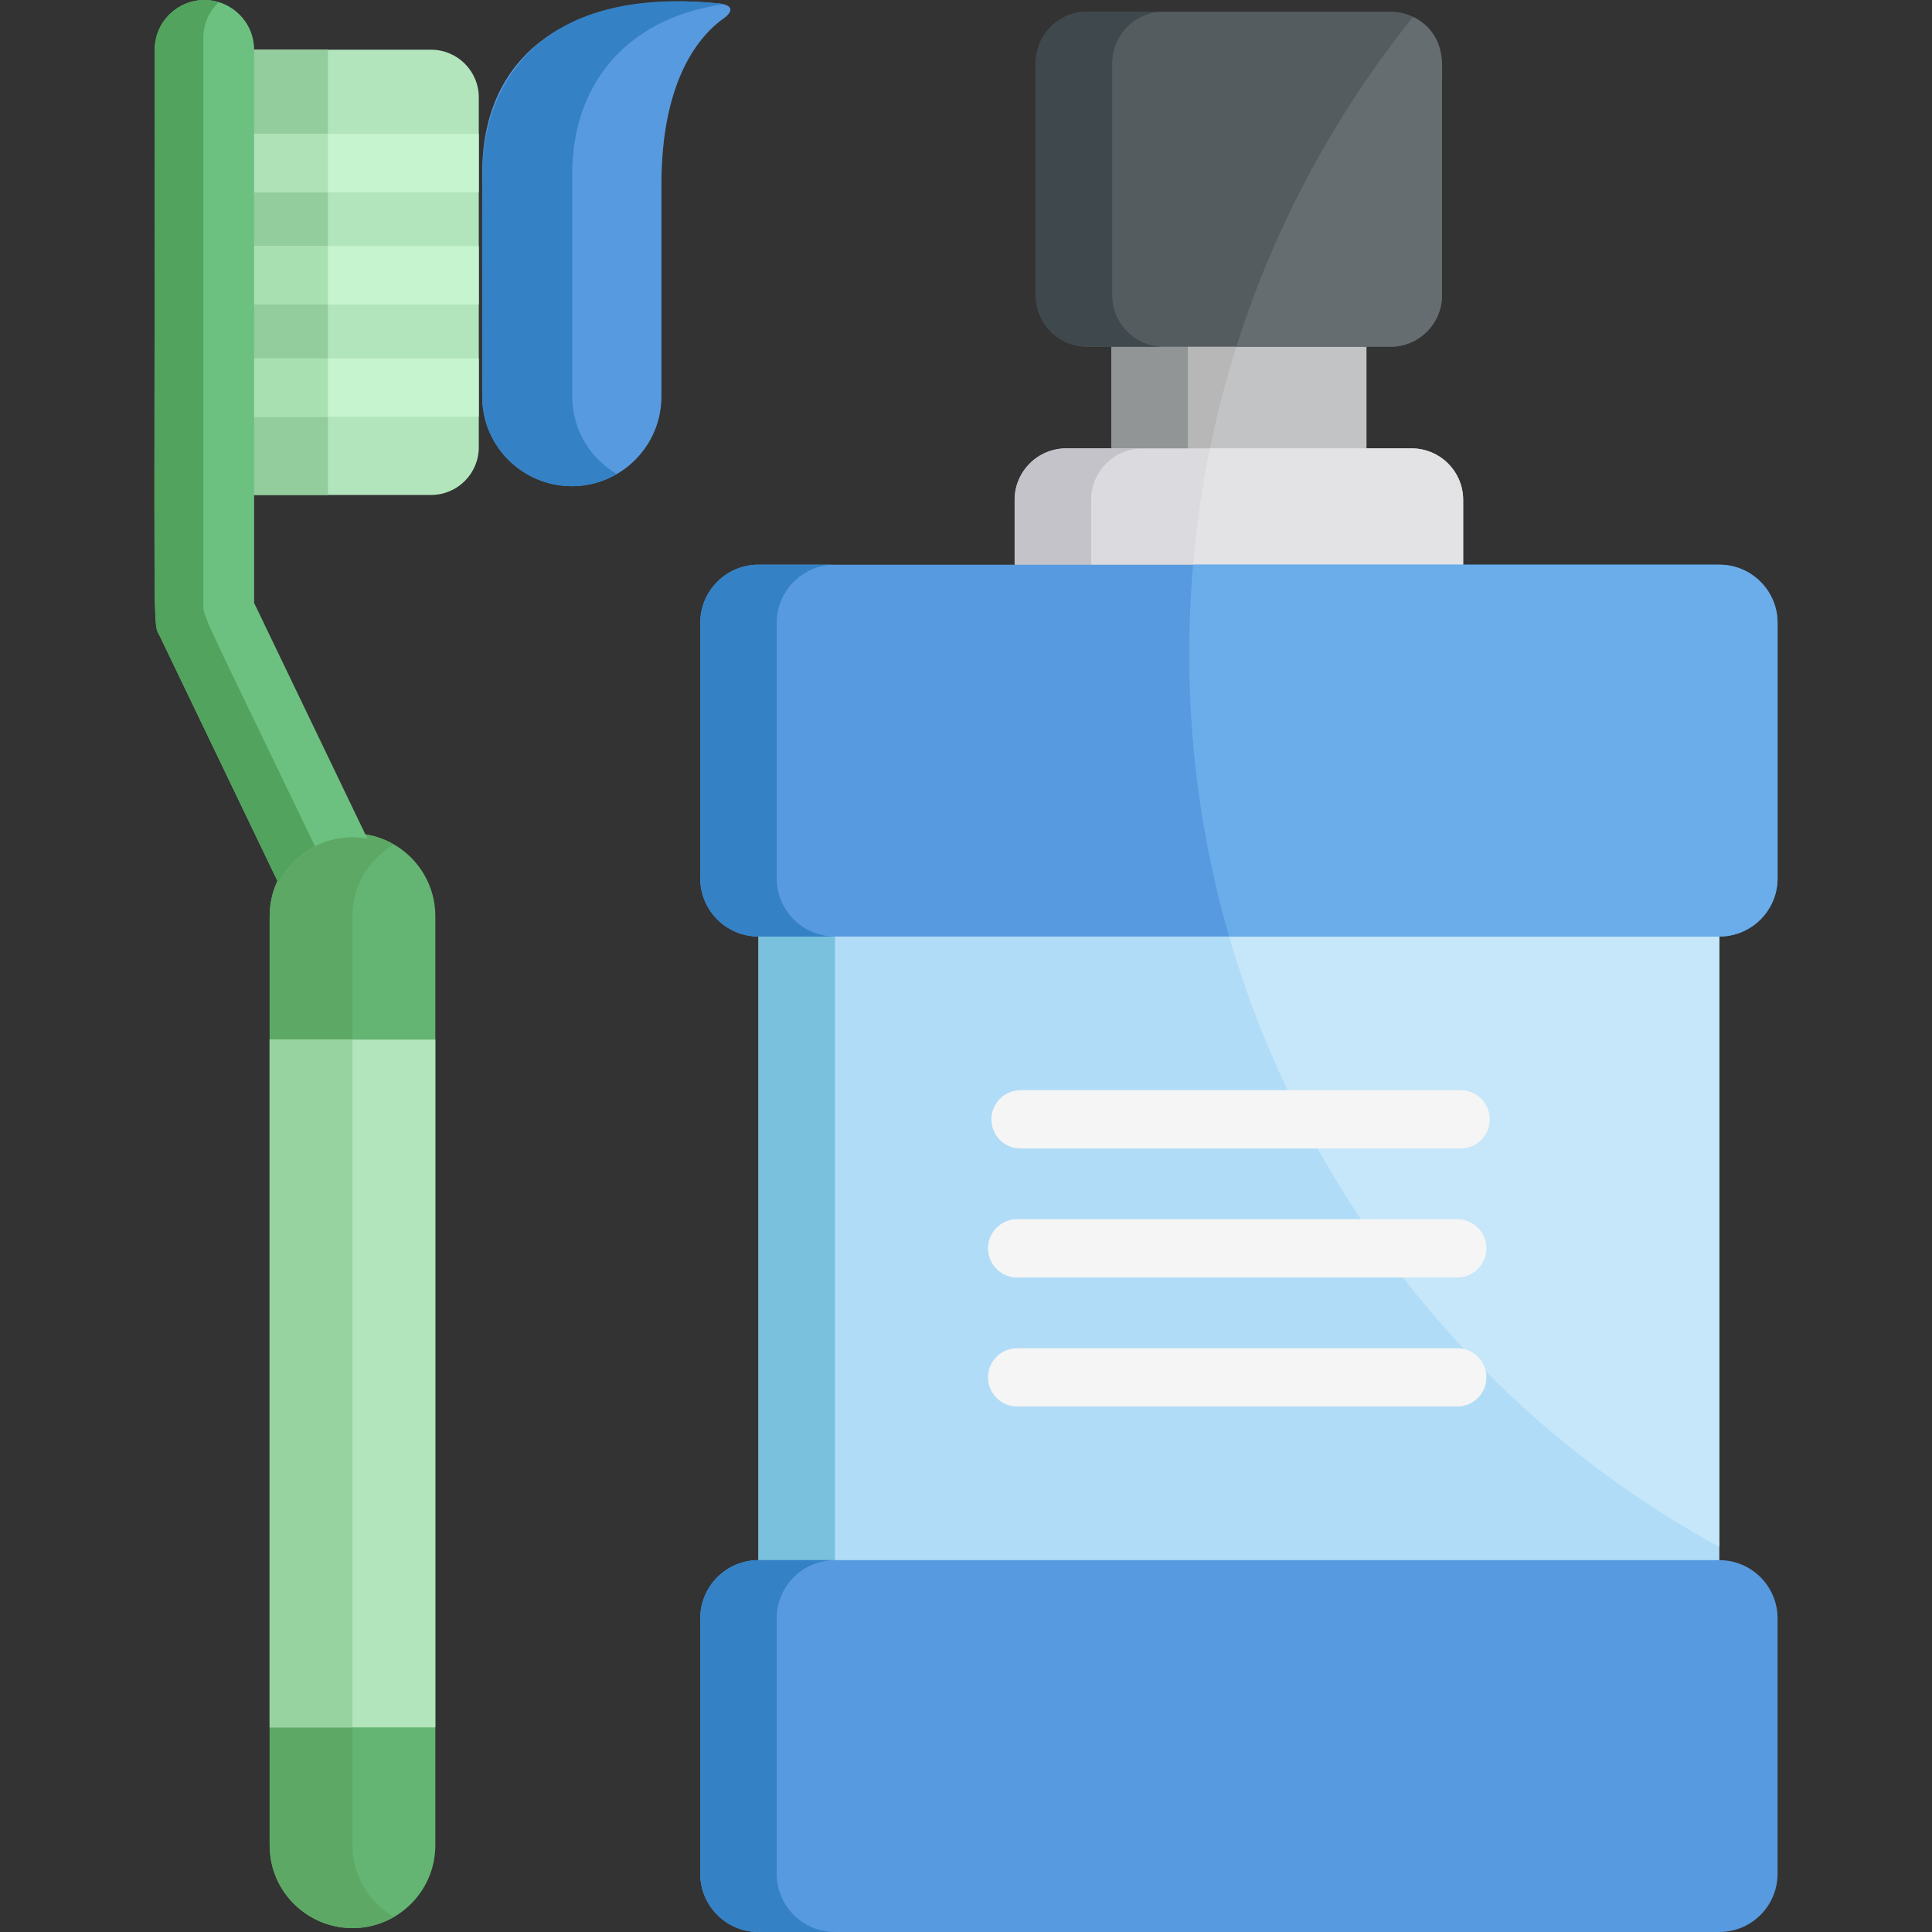
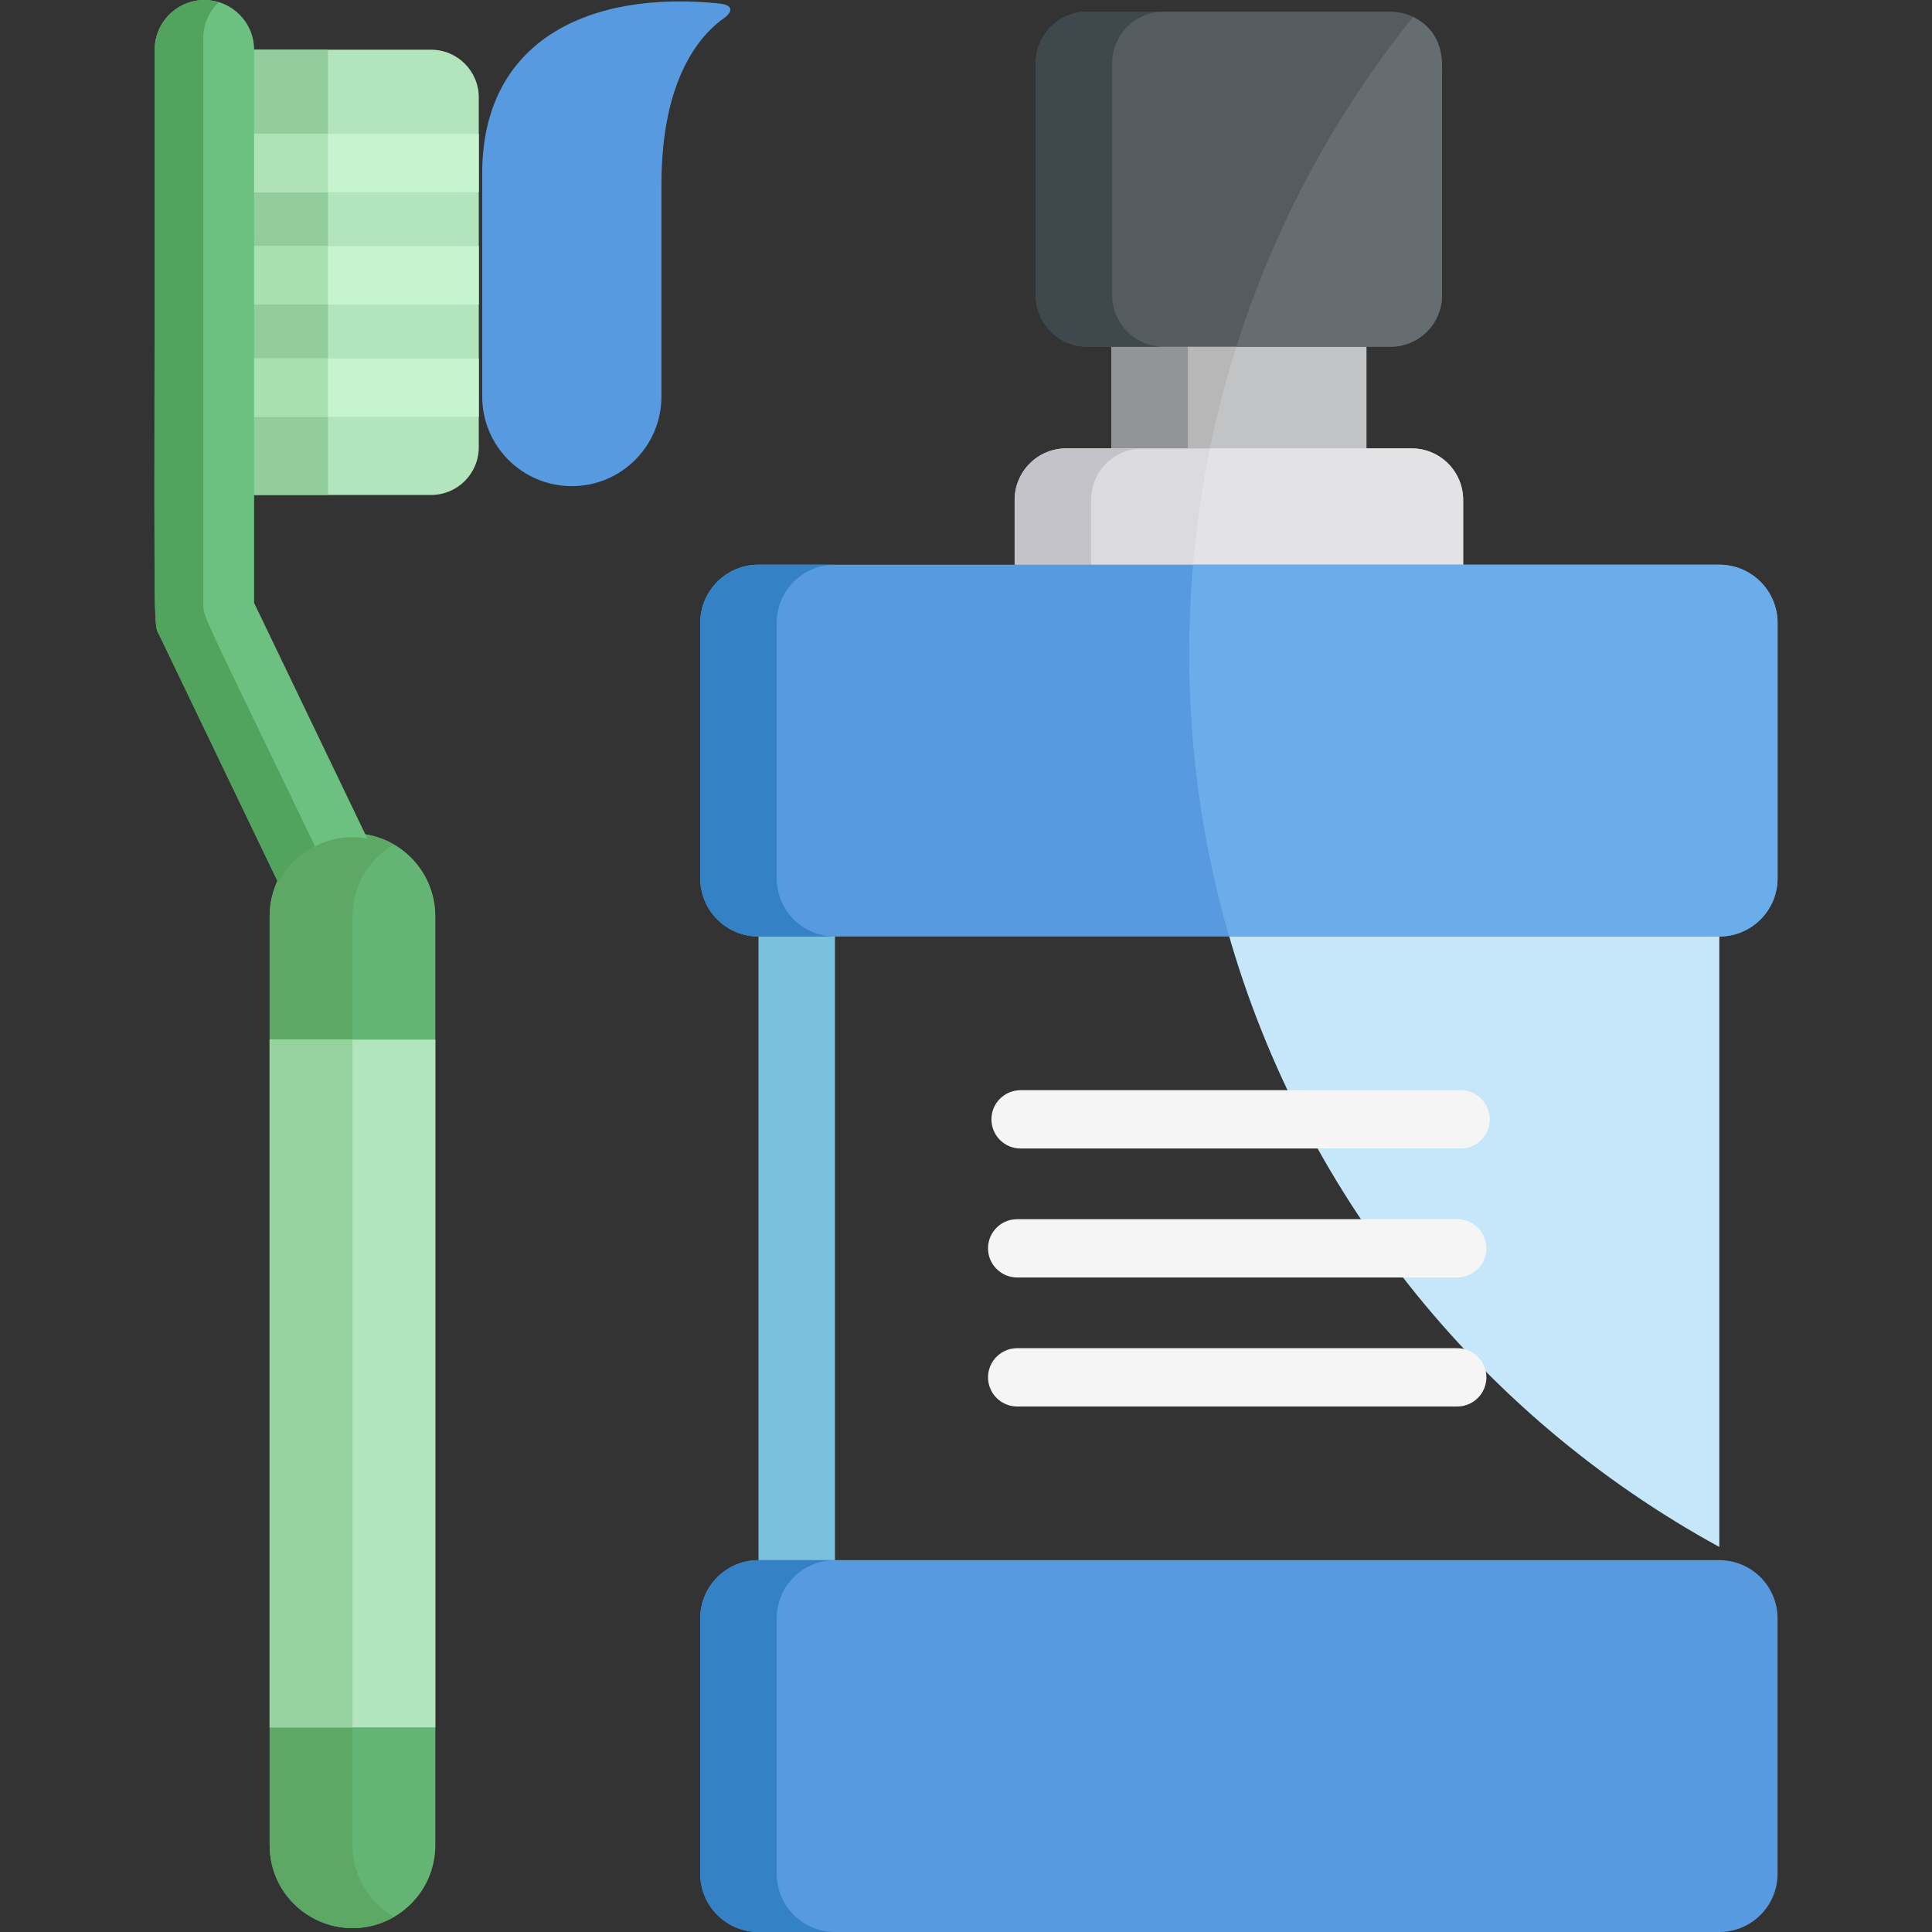
<svg xmlns="http://www.w3.org/2000/svg" version="1.1" id="Layer_1" x="0px" y="0px" viewBox="0 0 512 512" style="enable-background:new 0 0 512 512;" xml:space="preserve">
  <rect x="0" y="0" width="512" height="512" fill="#333333" stroke="none" />
  <rect x="294.528" y="90.869" style="fill:#B7B7B7;" width="67.586" height="28.994" />
  <path style="fill:#C2C3C4;" d="M362.114,119.859V90.865h-34.138c-3.028,9.45-5.555,19.123-7.536,28.994  C320.439,119.859,362.114,119.859,362.114,119.859z" />
  <rect x="294.528" y="90.869" style="fill:#929596;" width="20.261" height="28.994" />
  <path style="fill:#545C60;" d="M382.153,46.75v31.481c0,7.544-6.114,13.662-13.66,13.662h-80.34c-7.544,0-13.66-6.117-13.66-13.662  V16.757c0-7.545,6.115-13.661,13.66-13.661h80.34c7.546,0,13.66,6.116,13.66,13.661v5.267" />
-   <path style="fill:#656D70;" d="M368.492,91.894c7.546,0,13.66-6.117,13.66-13.662c0-5.564,0-50.574,0-56.207  c0-4.794,1.032-13.282-7.682-17.537c-20.638,25.694-36.67,55.244-46.829,87.405h40.851V91.894z" />
+   <path style="fill:#656D70;" d="M368.492,91.894c7.546,0,13.66-6.117,13.66-13.662c0-5.564,0-50.574,0-56.207  c0-4.794,1.032-13.282-7.682-17.537c-20.638,25.694-36.67,55.244-46.829,87.405h40.851z" />
  <path style="fill:#3F484C;" d="M294.752,78.231V16.757c0-7.545,6.115-13.661,13.66-13.661h-20.261  c-7.544,0-13.66,6.116-13.66,13.661v61.474c0,7.544,6.115,13.662,13.66,13.662h20.261C300.867,91.894,294.752,85.777,294.752,78.231  z" />
  <path style="fill:#DBDADF;" d="M387.751,150.677v-18.186c0-7.544-6.117-13.663-13.663-13.663h-91.534  c-7.543,0-13.663,6.118-13.663,13.663v18.186H387.751z" />
  <path style="fill:#E3E3E5;" d="M387.751,150.677v-18.186c0-7.544-6.117-13.663-13.663-13.663h-53.451  c-2.131,10.409-3.647,21.04-4.542,31.848h71.657V150.677z" />
  <path style="fill:#C4C3C9;" d="M302.814,118.829h-20.261c-7.543,0-13.663,6.118-13.663,13.663v18.186h20.261v-18.186  C289.152,124.947,295.271,118.829,302.814,118.829z" />
-   <path style="fill:#B0DCF7;" d="M201.002,243.503v173.998h190.401v-0.75h64.24c0-7.502,0-164.391,0-173.249  C444.512,243.503,213.804,243.503,201.002,243.503z" />
  <rect x="201.007" y="243.498" style="fill:#7AC1DD;" width="20.261" height="174" />
  <path style="fill:#B3E5BD;" d="M114.243,13.176c-48.231,0-40.909,0.001-47.935-0.002v117.992c21.31,0,26.664,0,47.934,0  c6.984,0.002,12.644-5.661,12.642-12.641l-0.001-92.708C126.886,18.837,121.224,13.176,114.243,13.176z" />
  <path style="fill:#93CC9D;" d="M66.307,13.174v117.992c11.733,0,8.96,0,20.605,0V13.176C68.922,13.176,73.104,13.176,66.307,13.174z  " />
  <rect x="66.305" y="65.234" style="fill:#C6F4CE;" width="60.579" height="15.453" />
  <rect x="66.305" y="65.234" style="fill:#A9E0B1;" width="20.605" height="15.453" />
  <rect x="66.305" y="35.472" style="fill:#C6F4CE;" width="60.579" height="15.454" />
  <rect x="66.305" y="35.472" style="fill:#AFE2B6;" width="20.605" height="15.454" />
  <rect x="66.305" y="94.993" style="fill:#C6F4CE;" width="60.579" height="15.453" />
  <rect x="66.305" y="94.993" style="fill:#A9E0B1;" width="20.605" height="15.453" />
  <path style="fill:#64B573;" d="M93.412,220.842c-12.126,0-21.953,9.834-21.953,21.958v246.213c0,12.128,9.827,21.955,21.953,21.954  c12.128,0.001,21.956-9.828,21.956-21.954c0-6.782,0-240.505,0-246.215C115.368,230.674,105.54,220.844,93.412,220.842z" />
  <path style="fill:#5DA864;" d="M93.414,489.014V242.801c0-8.121,4.421-15.198,10.977-18.997  c-14.626-8.471-32.932,2.125-32.932,18.997v246.213c0,16.893,18.323,27.454,32.932,18.995  C97.834,504.213,93.414,497.137,93.414,489.014z" />
  <polyline style="fill:#B3E5BD;" points="115.368,275.517 71.458,275.517 71.458,457.774 115.368,457.772 " />
  <rect x="71.46" y="275.519" style="fill:#97D3A1;" width="21.955" height="182.258" />
  <path style="fill:#6DC180;" d="M97.361,222.248L67.34,159.77L67.338,13.174c-0.001-7.27-5.894-13.166-13.167-13.168  c-7.273,0-13.17,5.898-13.168,13.17c0,161.309-0.557,151.44,1.297,155.3l31.493,65.537  C78.023,225.583,87.356,220.425,97.361,222.248z" />
  <path style="fill:#52A35D;" d="M53.881,159.678V10.085c-0.001-3.747,1.572-7.119,4.082-9.517  c-8.486-2.55-16.963,3.823-16.961,12.608c0,161.309-0.557,151.44,1.297,155.3l31.493,65.537c2.104-4.193,5.508-7.614,9.68-9.746  C52.772,160.374,53.883,163.822,53.881,159.678z" />
  <path style="fill:#579ADF;" d="M175.287,105.081V49.006c0-28.246,10.286-39.874,16.905-44.435V4.569c0,0,3.812-2.86-1.29-3.614  c-35.258-3.681-63.116,10.068-63.116,45.011v59.117c0,13.118,10.631,23.752,23.751,23.752  C164.653,128.836,175.287,118.201,175.287,105.081z" />
-   <path style="fill:#3481C6;" d="M151.653,105.083V45.967c0-22.947,13.696-41.064,40.106-44.845c-1.001-0.251-1.977-0.252-2.977-0.37  c-49.215-4.267-58.438,25.278-60.165,36.498c-1.083,5.82-0.832,4.076-0.832,67.834c0,18.346,19.941,29.707,35.684,20.533  C156.403,121.502,151.653,113.85,151.653,105.083z" />
  <path style="fill:#C5E7F9;" d="M455.643,409.96c0-31.542,0-158.514,0-166.458c-5.703,0-69.047,0-131.192,0  C343.761,315.205,391.868,375.095,455.643,409.96z" />
  <path style="fill:#579ADF;" d="M471.076,232.756c0,8.524-6.912,15.434-15.433,15.434H201.002c-8.524,0-15.432-6.91-15.432-15.434  v-67.675c0-8.524,6.908-15.434,15.432-15.434h254.64c8.521,0,15.433,6.91,15.433,15.434v67.675H471.076z" />
  <path style="fill:#6AADEA;" d="M455.643,149.647H316.187c-2.891,33.415,0.329,66.671,9.54,98.543h129.915  c8.521,0,15.433-6.91,15.433-15.434v-67.675C471.076,156.557,464.164,149.647,455.643,149.647z" />
  <path style="fill:#579ADF;" d="M455.643,413.457H201.002c-8.524,0-15.432,6.911-15.432,15.433v67.677  c0,8.523,6.908,15.433,15.432,15.433c8.918,0,244.891,0,254.64,0c8.521,0,15.433-6.91,15.433-15.433V428.89  C471.076,420.367,464.164,413.457,455.643,413.457z" />
  <g>
    <path style="fill:#3481C6;" d="M205.831,232.756v-67.675c0-8.524,6.908-15.434,15.432-15.434h-20.261   c-8.524,0-15.432,6.91-15.432,15.434v67.675c0,8.524,6.908,15.434,15.432,15.434h20.261   C212.738,248.19,205.831,241.28,205.831,232.756z" />
    <path style="fill:#3481C6;" d="M205.831,496.567V428.89c0-8.522,6.908-15.433,15.432-15.433h-20.261   c-8.524,0-15.432,6.911-15.432,15.433v67.677c0,8.523,6.908,15.433,15.432,15.433h20.261   C212.738,512,205.831,505.09,205.831,496.567z" />
  </g>
  <g>
    <path style="fill:#F5F5F5;" d="M387.081,304.365H270.464c-4.268,0-7.728-3.459-7.728-7.727c0-4.268,3.459-7.728,7.728-7.728   h116.617c4.266,0,7.728,3.459,7.728,7.728C394.808,300.907,391.347,304.365,387.081,304.365z" />
    <path style="fill:#F5F5F5;" d="M386.181,338.55H269.566c-4.268,0-7.728-3.459-7.728-7.728c0-4.267,3.459-7.727,7.728-7.727h116.615   c4.266,0,7.728,3.459,7.728,7.727C393.908,335.092,390.448,338.55,386.181,338.55z" />
    <path style="fill:#F5F5F5;" d="M386.181,372.736H269.566c-4.268,0-7.728-3.459-7.728-7.727c0-4.267,3.459-7.727,7.728-7.727   h116.615c4.266,0,7.728,3.458,7.728,7.727C393.908,369.277,390.448,372.736,386.181,372.736z" />
  </g>
  <g>
</g>
  <g>
</g>
  <g>
</g>
  <g>
</g>
  <g>
</g>
  <g>
</g>
  <g>
</g>
  <g>
</g>
  <g>
</g>
  <g>
</g>
  <g>
</g>
  <g>
</g>
  <g>
</g>
  <g>
</g>
  <g>
</g>
</svg>